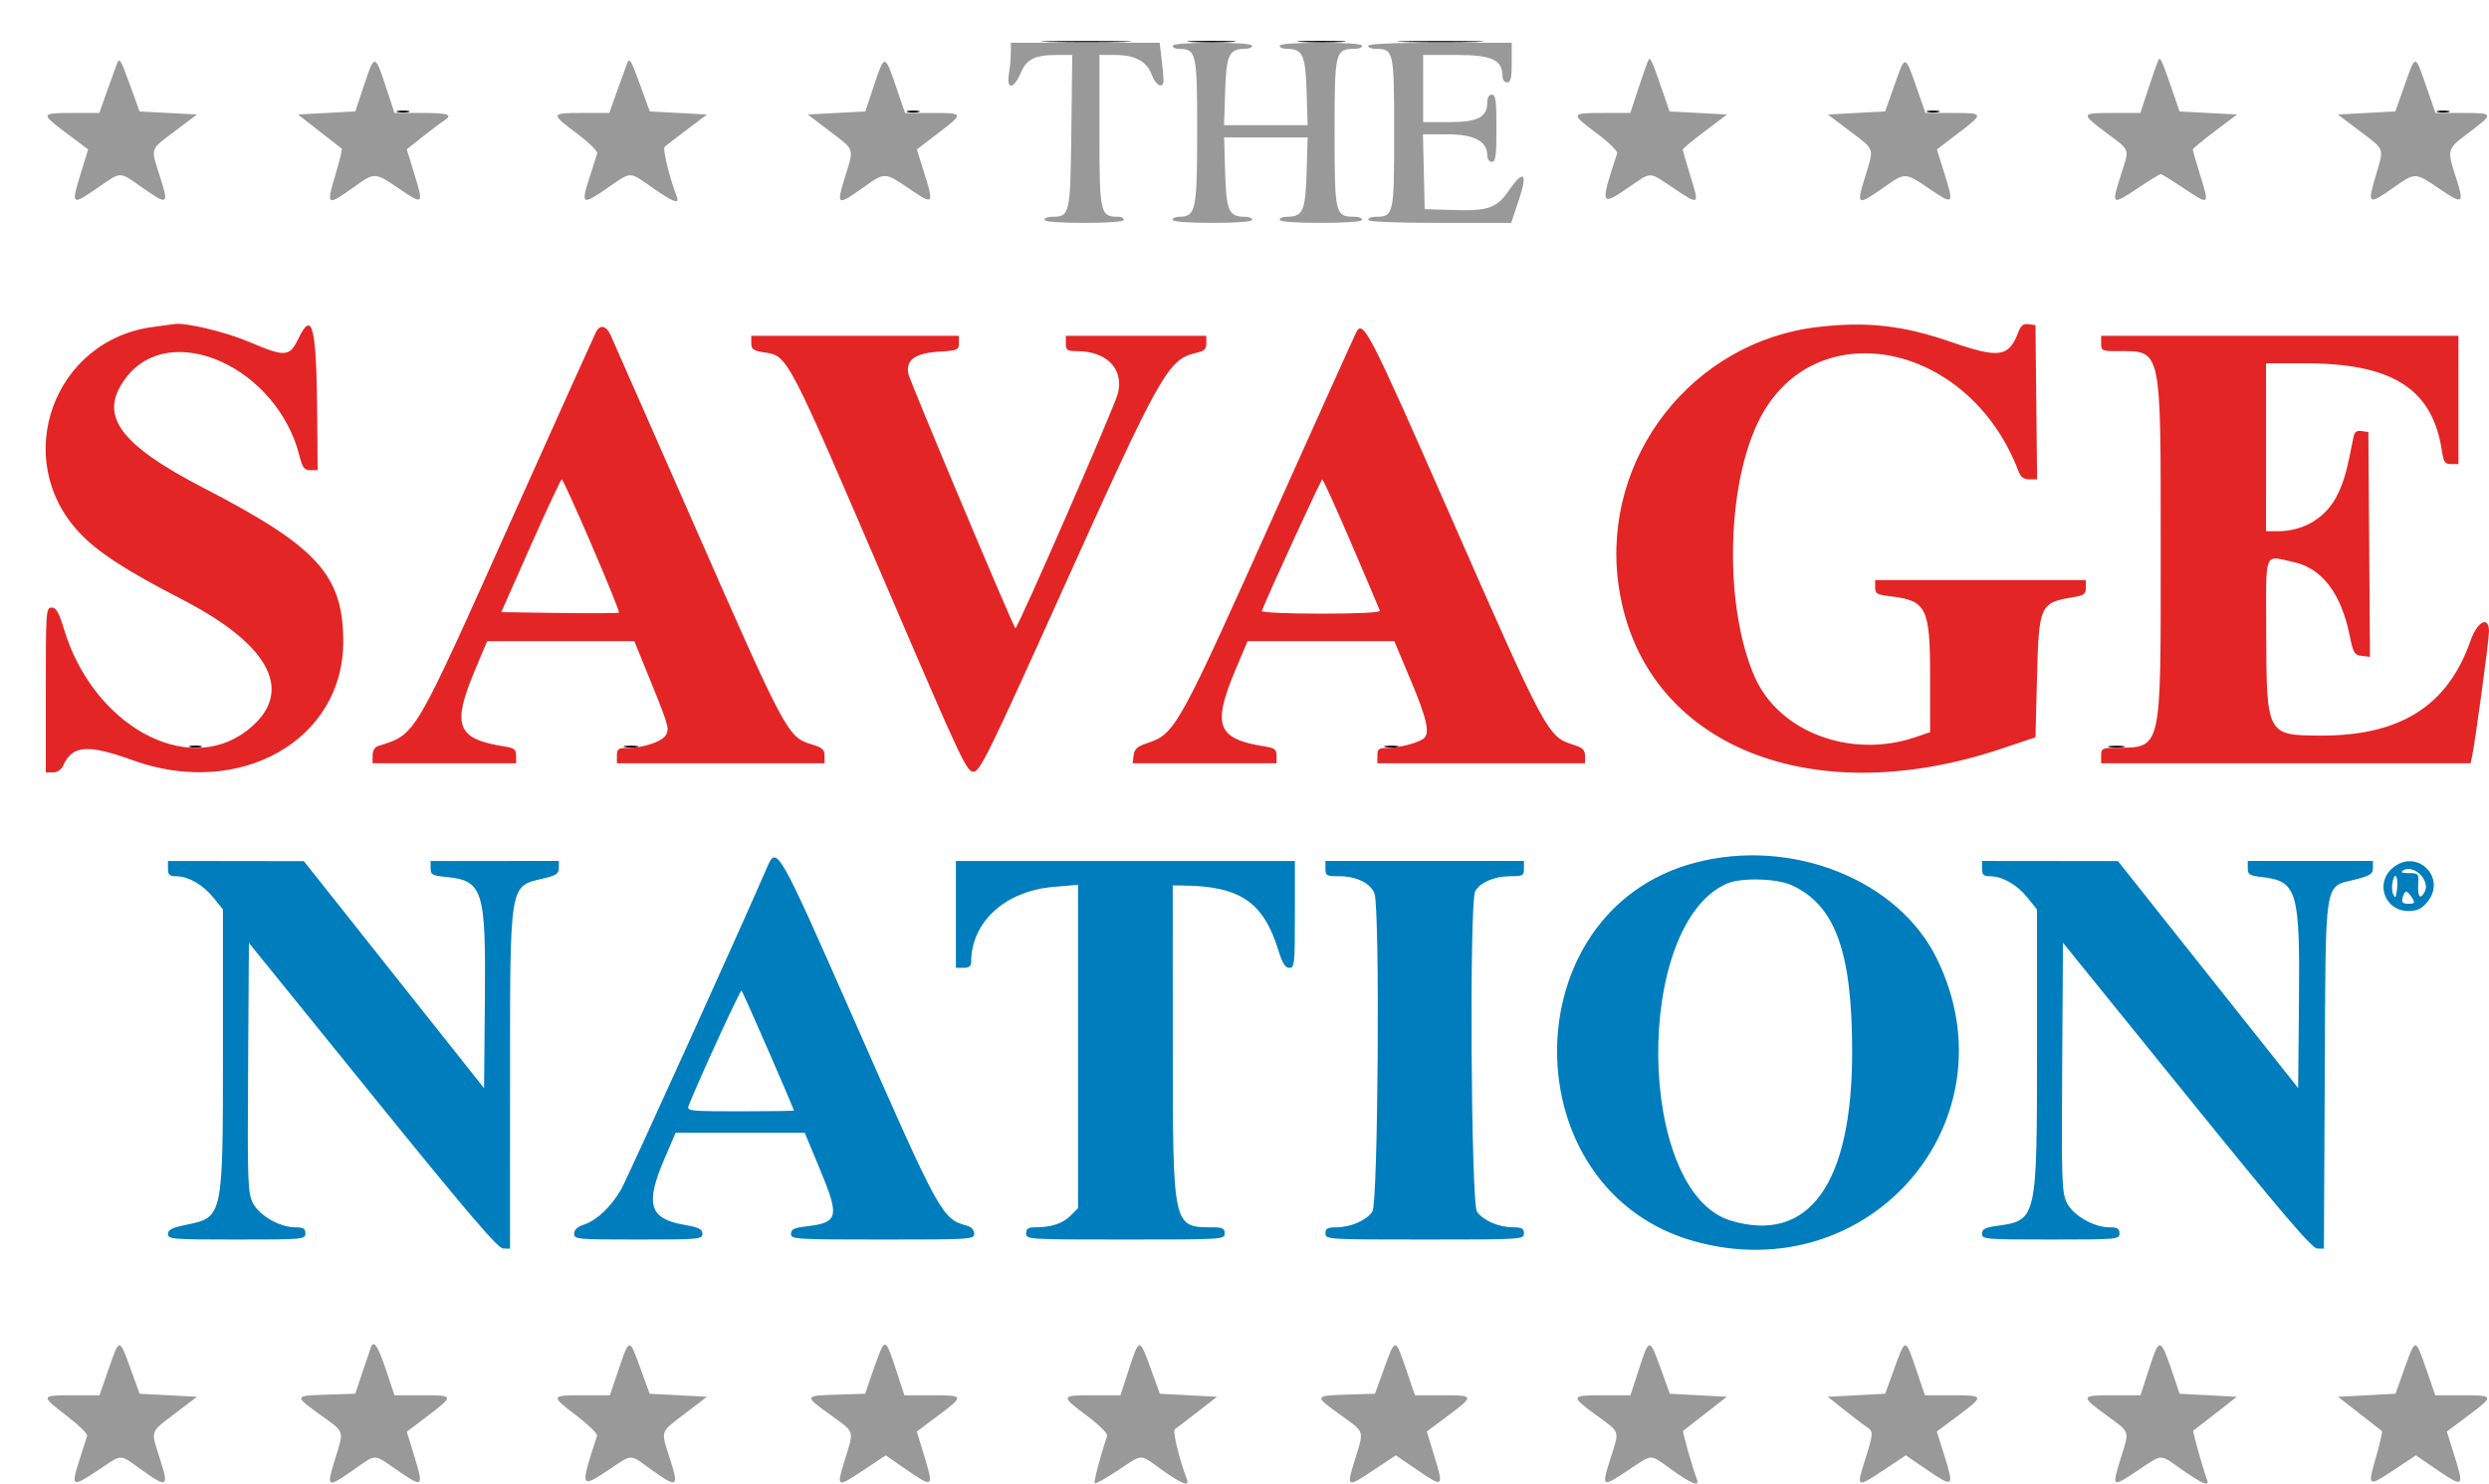
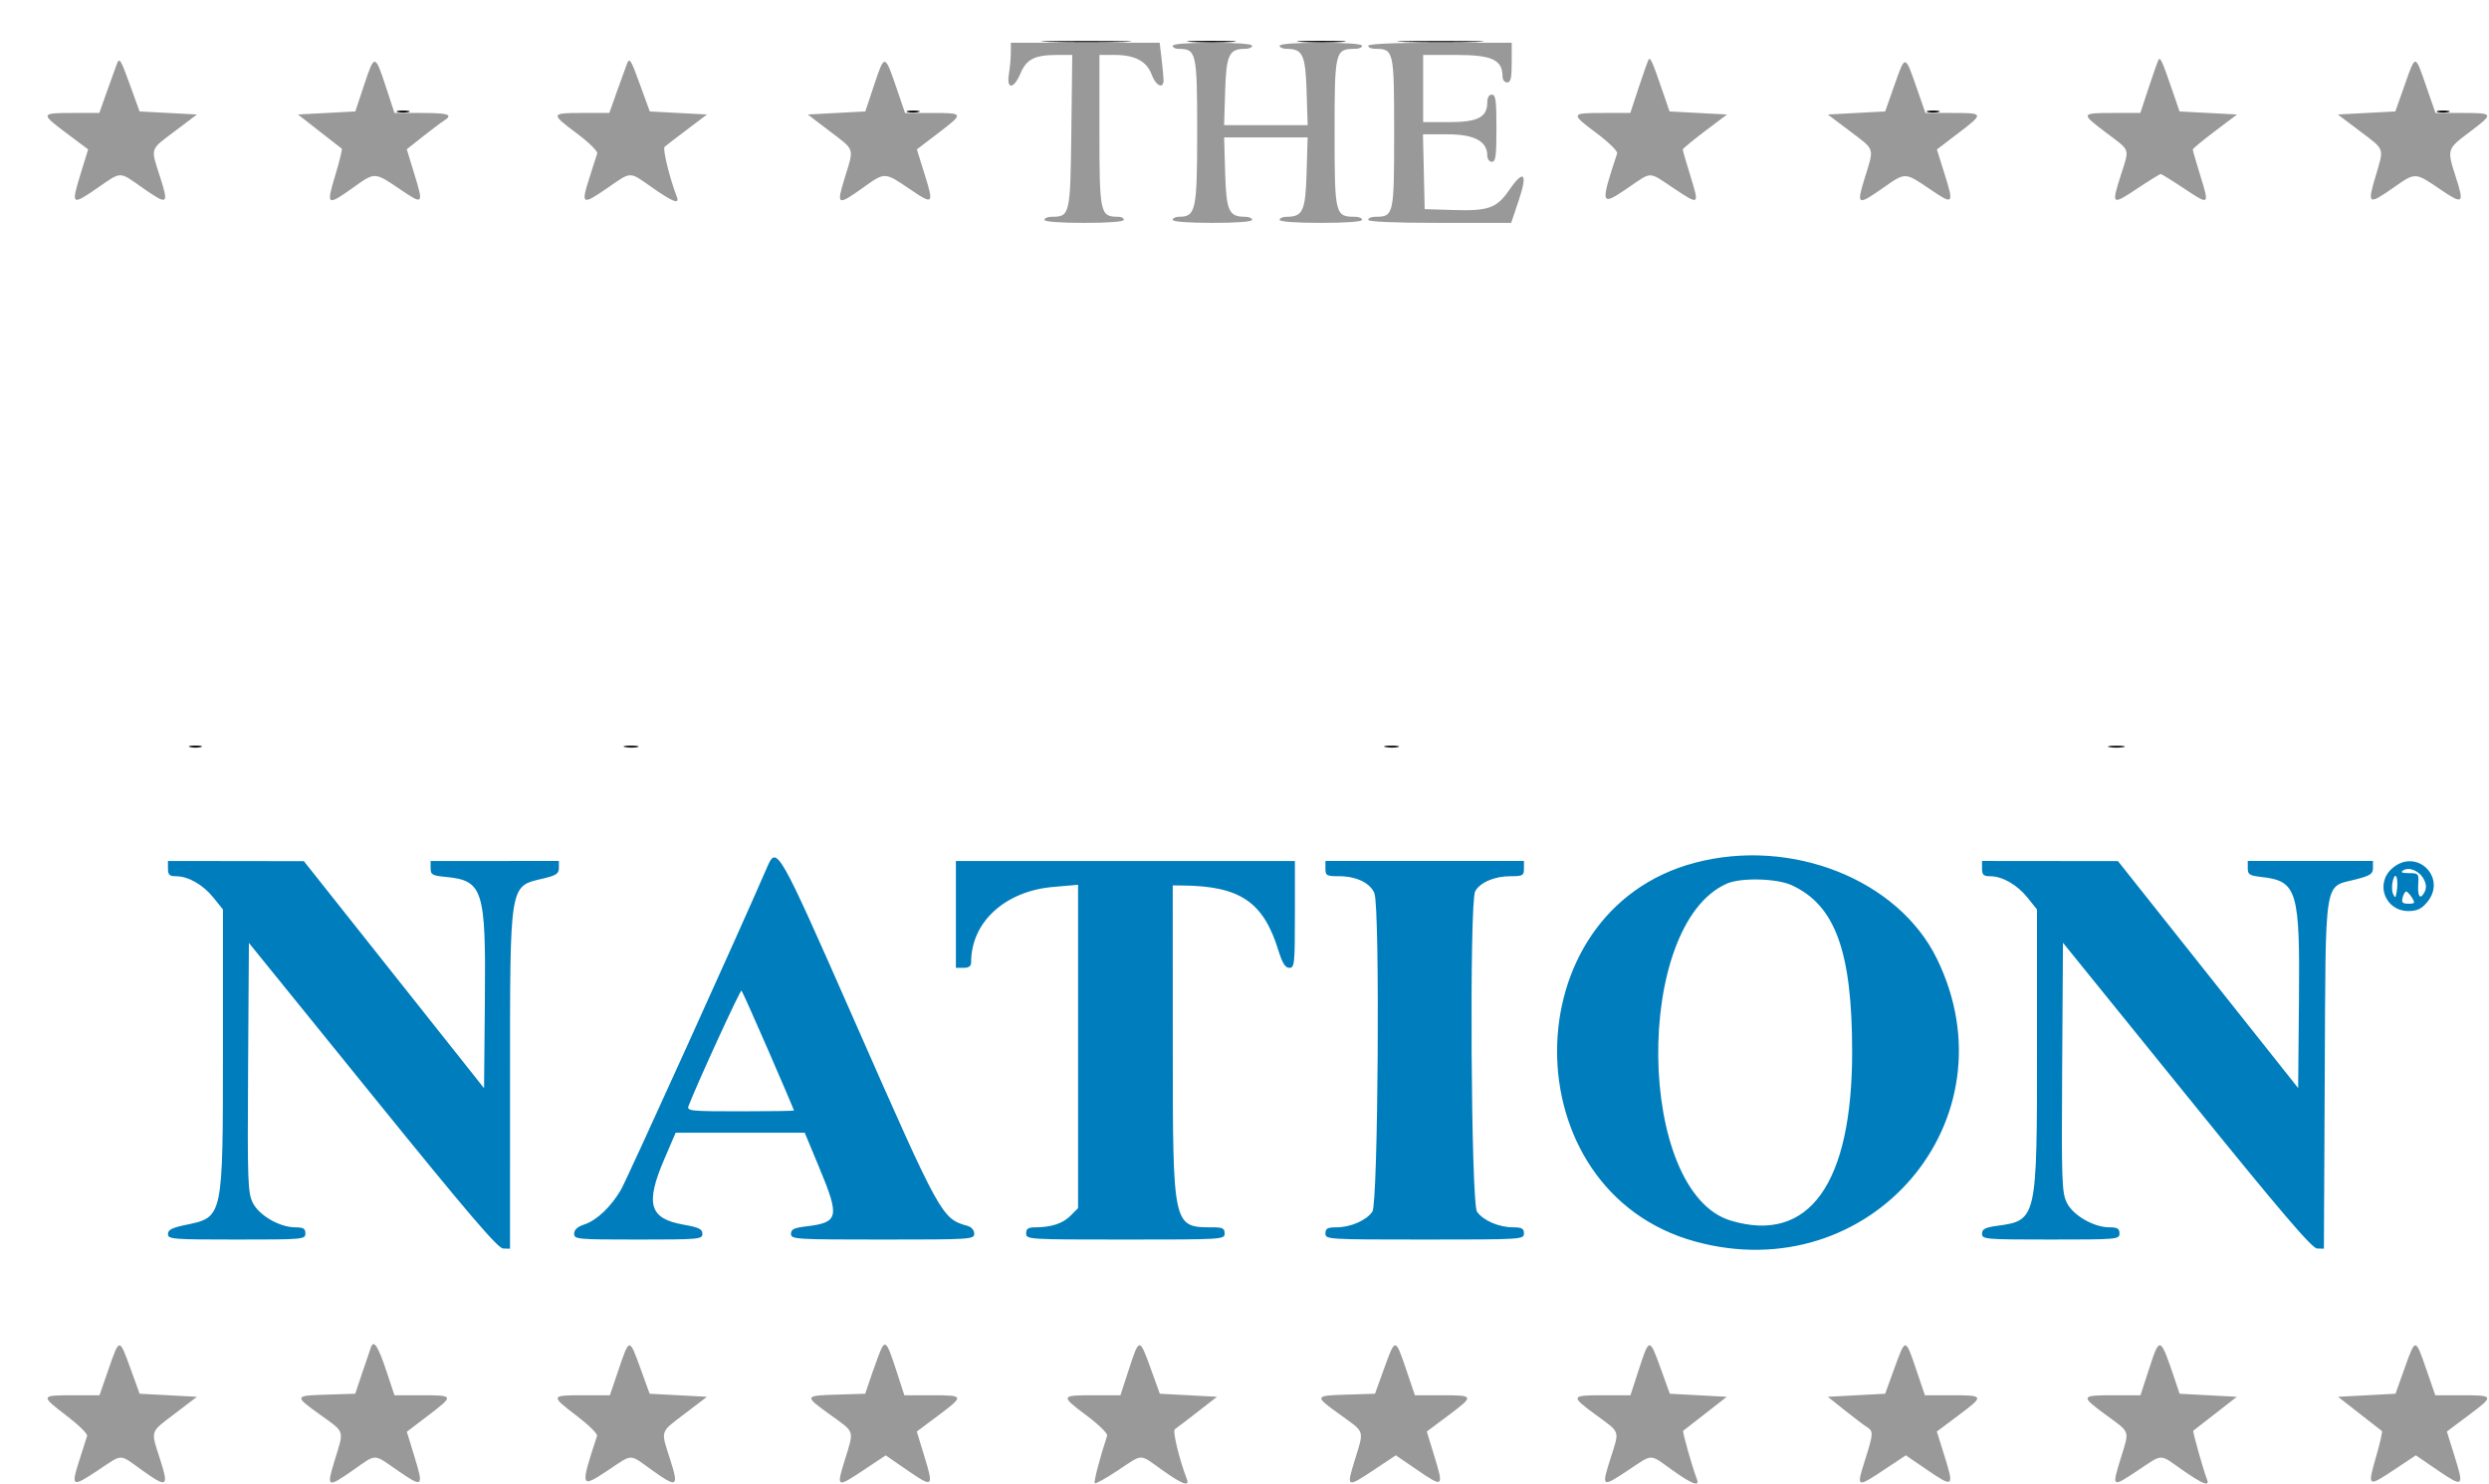
<svg xmlns="http://www.w3.org/2000/svg" version="1.1" id="svg" x="0px" y="0px" width="392.771px" height="234.177px" viewBox="0 0 392.771 234.177" enable-background="new 0 0 392.771 234.177" xml:space="preserve">
  <g id="svgg">
    <path id="path0" d="M165.69,6.625c3.262,0.084,8.467,0.084,11.567,0c3.099-0.084,0.43-0.152-5.932-0.152   C164.964,6.473,162.428,6.542,165.69,6.625 M188.092,6.623c1.801,0.093,4.62,0.092,6.265-0.002c1.646-0.093,0.173-0.17-3.273-0.169   C187.639,6.453,186.292,6.53,188.092,6.623 M205.442,6.623c1.8,0.093,4.619,0.092,6.265-0.002c1.645-0.093,0.173-0.17-3.273-0.169   C204.988,6.453,203.642,6.53,205.442,6.623 M221.834,6.625c3.13,0.084,8.118,0.084,11.085,0c2.967-0.085,0.406-0.154-5.69-0.153   C221.133,6.472,218.705,6.541,221.834,6.625 M62.771,17.682c0.464,0.121,1.223,0.121,1.687,0c0.464-0.122,0.084-0.221-0.844-0.221   C62.687,17.461,62.307,17.56,62.771,17.682 M143.253,17.682c0.464,0.121,1.223,0.121,1.687,0c0.464-0.122,0.084-0.221-0.844-0.221   C143.169,17.461,142.789,17.56,143.253,17.682 M304.217,17.682c0.464,0.121,1.223,0.121,1.687,0   c0.463-0.122,0.084-0.221-0.844-0.221C304.133,17.461,303.753,17.56,304.217,17.682 M384.699,17.682   c0.464,0.121,1.223,0.121,1.687,0c0.463-0.122,0.084-0.221-0.844-0.221S384.235,17.56,384.699,17.682 M30,117.923   c0.464,0.121,1.223,0.121,1.687,0c0.464-0.122,0.084-0.221-0.844-0.221C29.916,117.702,29.536,117.801,30,117.923 M98.68,117.931   c0.6,0.115,1.467,0.111,1.928-0.01c0.461-0.12-0.03-0.214-1.09-0.209S98.081,117.816,98.68,117.931 M218.68,117.931   c0.6,0.115,1.467,0.111,1.928-0.01c0.461-0.12-0.03-0.214-1.09-0.209S218.081,117.816,218.68,117.931 M332.892,117.93   c0.597,0.115,1.572,0.115,2.168,0c0.598-0.114,0.109-0.208-1.084-0.208C332.783,117.722,332.295,117.816,332.892,117.93    M275.073,135.293c1.133,0.102,2.868,0.101,3.855-0.003c0.987-0.103,0.06-0.187-2.061-0.185   C274.747,135.107,273.939,135.191,275.073,135.293" />
-     <path id="path1" fill="#E32526" d="M24.199,51.6C8.453,53.645,1.66,72.374,12.45,83.996c2.891,3.114,7.238,5.946,16.392,10.681   c14.117,7.301,17.766,14.818,10.051,20.703c-9.49,7.238-24.201-0.942-28.774-15.999c-0.828-2.727-1.254-3.477-1.973-3.477   c-0.879,0-0.917,0.543-0.917,13.012v13.012h1.127c0.729,0,1.318-0.418,1.665-1.18c1.424-3.125,3.876-3.29,10.943-0.737   c16.876,6.098,33.266-3.186,33.204-18.806c-0.042-10.438-4.079-14.878-21.935-24.126c-13.59-7.038-16.811-11.602-12.33-17.477   c7.025-9.21,23.834-1.62,27.352,12.351c0.48,1.904,0.753,2.264,1.718,2.264h1.147l-0.059-8.072   c-0.109-14.679-0.742-17.351-2.997-12.651c-1.363,2.843-2.092,2.891-7.686,0.5c-3.769-1.61-10.249-3.152-11.908-2.834   C27.337,51.186,25.866,51.384,24.199,51.6 M286.872,51.615c-19.778,2.302-34.051,20.556-31.518,40.309   c3.228,25.169,29.622,36.607,60.55,26.239l5.301-1.777l0.241-9.398c0.297-11.582,0.42-11.849,5.902-12.757   c1.518-0.251,1.809-0.489,1.809-1.482v-1.183H312.53h-16.626v1.138c0,1.006,0.279,1.171,2.419,1.424   c5.717,0.677,6.255,1.782,6.255,12.837v8.607l-2.289,0.782c-10.177,3.479-21.552-0.778-25.389-9.501   c-4.746-10.788-4.538-29.52,0.445-40.052c8.416-17.792,33.274-13.214,41.181,7.584c0.35,0.92,0.829,1.278,1.711,1.278h1.225   l-0.128-12.169l-0.129-12.169l-1.084-0.154c-0.815-0.115-1.211,0.182-1.598,1.205c-1.521,4.013-3.017,4.241-10.596,1.617   C300.319,51.358,294.618,50.714,286.872,51.615 M94.05,52.41c-0.243,0.463-6.028,13.313-12.855,28.554   c-16.136,36.02-15.447,34.844-21.556,36.807c-0.51,0.164-0.844,0.754-0.844,1.491v1.22H70.12h11.326v-1.183   c0-0.996-0.287-1.228-1.807-1.465c-7.606-1.188-8.392-3.249-4.643-12.166l1.871-4.453l11.614-0.005l11.614-0.005l0.739,1.807   c4.729,11.566,4.809,11.806,4.318,12.884c-0.519,1.137-3.54,2.176-6.329,2.176c-1.251,0-1.474,0.183-1.474,1.205v1.205h16.386   h16.385v-1.186c0-0.968-0.358-1.292-1.956-1.771c-3.875-1.161-4.06-1.506-18.925-35.356C102.487,66.795,96.69,53.62,96.356,52.892   C95.663,51.378,94.696,51.176,94.05,52.41 M214.042,52.41c-0.248,0.463-5.699,12.554-12.115,26.867   c-16.147,36.026-16.419,36.521-20.963,38.05c-1.506,0.507-1.961,0.923-2.08,1.902l-0.153,1.253h11.357h11.358v-1.183   c0-0.996-0.287-1.228-1.807-1.465c-7.606-1.188-8.401-3.271-4.65-12.17l1.878-4.457l11.578-0.001l11.578-0.001l2.583,6.144   c2.657,6.32,3.12,8.556,1.932,9.318c-1.081,0.693-3.913,1.4-5.622,1.403c-1.349,0.002-1.567,0.17-1.567,1.207v1.205h16.386h16.385   v-1.168c0-0.924-0.375-1.287-1.807-1.746c-4.128-1.322-4.189-1.435-19.903-37.207C216.13,52.406,215.106,50.415,214.042,52.41    M118.554,54.155c0,0.965,0.307,1.193,1.961,1.457c3.892,0.622,3.415-0.296,20.479,39.456   c10.818,25.203,11.607,26.867,12.672,26.747c1.009-0.114,2.531-3.22,13.521-27.598c16.186-35.903,17.109-37.54,21.761-38.561   c1.089-0.24,1.413-0.579,1.413-1.477v-1.167h-11.084h-11.084v1.205c0,1.054,0.209,1.205,1.677,1.205   c4.783,0,7.494,2.772,6.537,6.685c-0.504,2.059-15.915,37.359-16.18,37.062c-0.478-0.537-16.653-39.002-16.881-40.144   c-0.441-2.215,1.023-3.273,4.874-3.518c2.895-0.184,3.105-0.275,3.105-1.346v-1.149H134.94h-16.386V54.155 M331.566,54.217   c0,1.127,0.157,1.205,2.458,1.205c7.173,0,6.939-1.052,6.939,31.363c0,32.363,0.283,31.159-7.35,31.26   c-1.856,0.025-2.048,0.14-2.048,1.232v1.205h29.147h29.147l0.238-1.084c0.484-2.2,2.672-18.348,2.672-19.726   c0-2.553-1.836-1.611-2.929,1.503c-3.617,10.307-11.125,15.016-23.818,14.939c-8.312-0.051-8.369-0.161-8.406-16.234   c-0.031-13.28-0.457-12.183,4.324-11.157c4.443,0.953,7.488,4.934,8.832,11.546c0.571,2.819,0.749,3.119,1.922,3.258l1.292,0.153   l-0.127-17.744l-0.126-17.743l-1.067-0.152c-0.793-0.113-1.123,0.135-1.284,0.964c-1.016,5.224-1.427,6.73-2.425,8.883   c-1.727,3.722-5.306,5.967-9.513,5.967h-1.856V70.602V57.349h6.2c13.781,0,20.083,4.043,21.55,13.823   c0.268,1.785,0.476,2.081,1.462,2.081h1.15v-10.12V53.012h-28.193h-28.192V54.217 M93.391,86.095   c2.461,5.729,4.39,10.501,4.286,10.605c-0.103,0.104-4.326,0.13-9.384,0.058l-9.195-0.131l4.645-10.482   c2.555-5.765,4.764-10.479,4.909-10.474C88.797,75.675,90.929,80.366,93.391,86.095 M213.253,85.81   c2.386,5.569,4.41,10.336,4.498,10.592c0.1,0.289-3.43,0.465-9.317,0.465c-5.243,0-9.406-0.189-9.318-0.423   c0.947-2.493,9.345-20.779,9.54-20.771C208.799,75.679,210.867,80.241,213.253,85.81" />
    <path id="path2" fill="#007DBC" d="M121.025,136.952c-4.139,9.596-22.108,49.263-23.036,50.85c-1.58,2.706-3.824,4.832-5.78,5.479   c-1.08,0.355-1.607,0.833-1.607,1.456c0,0.885,0.458,0.927,10.121,0.927c9.609,0,10.12-0.046,10.12-0.913   c0-0.74-0.563-1.011-2.992-1.439c-5.393-0.95-6.063-3.266-3.005-10.385l1.774-4.131l10.184,0.003l10.184,0.003l2.289,5.502   c3.269,7.858,3.088,8.673-2.062,9.282c-1.913,0.227-2.396,0.465-2.396,1.181c0,0.854,0.682,0.897,14.458,0.897   c13.969,0,14.458-0.032,14.458-0.932c0-0.554-0.439-1.054-1.084-1.235c-4.031-1.129-4.218-1.467-17.707-32.118   C122.732,133.631,122.576,133.357,121.025,136.952 M267.47,136.184c-29.013,7.655-29.013,51.783,0,59.778   c27.689,7.63,50.625-19.192,38.172-44.637C299.53,138.838,282.706,132.165,267.47,136.184 M26.506,137.108   c0,0.977,0.238,1.205,1.252,1.205c1.95,0,4.27,1.322,5.918,3.372l1.505,1.873v22.165c0,26.589,0.039,26.405-5.866,27.625   c-2.169,0.448-2.809,0.777-2.809,1.447c0,0.81,0.723,0.868,10.843,0.868c10.522,0,10.844-0.029,10.844-0.964   c0-0.769-0.322-0.964-1.585-0.964c-2.483,0-5.751-1.895-6.734-3.904c-0.775-1.585-0.838-3.445-0.723-21.366l0.126-19.63   l19.518,24.106c15.039,18.573,19.767,24.113,20.603,24.137l1.084,0.03l0.003-26.385c0.003-31.663-0.142-30.773,5.222-32.047   c2.087-0.496,2.486-0.766,2.486-1.682v-1.09H78.072h-10.12v1.143c0,1.016,0.262,1.169,2.348,1.369   c5.948,0.572,6.38,1.944,6.214,19.719l-0.128,13.638l-14.217-17.92l-14.217-17.92l-10.723-0.015l-10.723-0.014V137.108    M150.843,144.337v8.434h1.205c0.876,0,1.205-0.258,1.205-0.946c0-6.257,5.345-11.158,12.892-11.818l3.975-0.348v25.526v25.527   l-1.211,1.212c-1.221,1.221-3.044,1.811-5.596,1.811c-1.064,0-1.385,0.223-1.385,0.964c0,0.944,0.321,0.964,15.662,0.964   c15.342,0,15.663-0.02,15.663-0.964c0-0.793-0.322-0.964-1.807-0.965c-6.408-0.002-6.37,0.171-6.379-29.035l-0.007-24.94   l1.567,0.016c9.062,0.091,12.74,2.581,15.102,10.225c0.632,2.043,1.087,2.771,1.733,2.771c0.813,0,0.875-0.604,0.875-8.434v-8.433   H177.59h-26.747V144.337 M209.157,137.108c0,1.109,0.175,1.205,2.192,1.205c2.691,0,4.926,1.091,5.539,2.705   c0.891,2.344,0.59,48.945-0.324,50.251c-0.976,1.392-3.459,2.466-5.705,2.466c-1.381,0-1.702,0.182-1.702,0.964   c0,0.944,0.321,0.964,15.662,0.964c15.342,0,15.663-0.02,15.663-0.964c0-0.782-0.321-0.964-1.702-0.964   c-2.246,0-4.73-1.074-5.705-2.466c-0.946-1.351-1.218-48.837-0.29-50.573c0.743-1.388,3.041-2.383,5.504-2.383   c2.018,0,2.193-0.096,2.193-1.205v-1.204h-15.663h-15.662V137.108 M312.771,137.108c0,0.977,0.237,1.205,1.253,1.205   c1.949,0,4.269,1.322,5.917,3.372l1.505,1.873v22.212c0,26.709-0.036,26.867-6.274,27.725c-1.925,0.265-2.4,0.513-2.4,1.249   c0,0.876,0.498,0.919,10.843,0.919c10.522,0,10.844-0.029,10.844-0.964c0-0.769-0.321-0.964-1.585-0.964   c-2.483,0-5.751-1.895-6.734-3.904c-0.774-1.585-0.838-3.445-0.723-21.377l0.126-19.642l19.518,24.119   c14.899,18.41,19.771,24.126,20.588,24.148l1.069,0.029l0.135-27.435c0.157-31.713-0.184-29.554,4.88-30.856   c2.317-0.597,2.727-0.867,2.727-1.808v-1.105h-9.88h-9.879v1.142c0,0.992,0.277,1.173,2.124,1.381   c5.686,0.641,6.121,2.082,5.956,19.695l-0.128,13.626l-14.218-17.911l-14.217-17.911l-10.723-0.011l-10.723-0.011V137.108    M377.521,137.046c-2.791,2.401-1.159,6.761,2.53,6.761c1.323,0,2.043-0.329,2.902-1.328   C386.277,138.616,381.384,133.723,377.521,137.046 M382.499,138.815c0.399,0.785,0.423,1.4,0.081,2.039   c-0.673,1.258-1.11,0.651-0.977-1.353c0.107-1.587,0.035-1.67-1.468-1.677c-1.116-0.005-1.382-0.134-0.901-0.438   C380.196,136.777,381.826,137.491,382.499,138.815 M378.191,140.843c-0.167,0.953-0.236,0.982-0.568,0.24   c-0.208-0.464-0.207-1.44,0.002-2.168C378.082,137.321,378.536,138.869,378.191,140.843 M282.69,139.71   c6.911,3.138,9.583,10.475,9.585,26.314c0.003,20.839-6.822,30.345-19.136,26.656c-14.942-4.477-15.426-46.743-0.609-53.215   C274.718,138.509,280.345,138.645,282.69,139.71 M380.611,141.687c0.54,0.864,0.48,0.964-0.562,0.964   c-0.926,0-1.111-0.197-0.912-0.964c0.14-0.53,0.393-0.964,0.562-0.964C379.87,140.723,380.28,141.157,380.611,141.687    M121.271,165.878c2.217,5.105,4.03,9.34,4.03,9.412c0,0.073-3.818,0.132-8.485,0.132c-7.883,0-8.462-0.06-8.162-0.844   c1.359-3.544,8.173-18.394,8.356-18.211C117.137,156.494,119.054,160.774,121.271,165.878" />
    <path id="path3" fill="#9A999A" d="M159.513,8.313c-0.003,0.862-0.14,2.38-0.304,3.374c-0.413,2.498,0.771,2.418,1.839-0.124   c0.936-2.229,2.25-2.888,5.754-2.888h2.402l-0.144,12.087c-0.158,13.214-0.214,13.455-3.128,13.455   c-0.612,0-1.113,0.217-1.113,0.482c0,0.296,2.41,0.482,6.265,0.482c3.856,0,6.265-0.186,6.265-0.482   c0-0.265-0.385-0.482-0.856-0.482c-2.9,0-2.999-0.447-2.999-13.521V8.675h2.434c3.184,0,5.055,1.005,5.823,3.128   c0.635,1.757,1.867,2.319,1.859,0.848c-0.002-0.464-0.141-1.982-0.308-3.374l-0.304-2.53h-11.74h-11.74L159.513,8.313    M185.06,7.229c0,0.265,0.386,0.482,0.857,0.482c2.883,0,2.999,0.502,2.999,13.039c0,12.511-0.205,13.467-2.892,13.467   c-0.53,0-0.964,0.217-0.964,0.482c0,0.296,2.41,0.482,6.265,0.482c3.856,0,6.265-0.186,6.265-0.482c0-0.265-0.5-0.482-1.112-0.482   c-2.558,0-2.971-0.913-3.146-6.948l-0.162-5.582h6.589h6.589l-0.162,5.582c-0.175,6.035-0.588,6.948-3.146,6.948   c-0.612,0-1.112,0.217-1.112,0.482c0,0.297,2.49,0.482,6.506,0.482s6.506-0.185,6.506-0.482c0-0.265-0.494-0.482-1.098-0.482   c-3.161,0-3.24-0.322-3.24-13.253c0-12.931,0.079-13.253,3.24-13.253c0.604,0,1.098-0.217,1.098-0.482   c0-0.298-2.49-0.482-6.506-0.482s-6.506,0.184-6.506,0.482c0,0.265,0.5,0.482,1.112,0.482c2.532,0,2.971,0.935,3.147,6.707   l0.163,5.341h-6.591h-6.591l0.163-5.341c0.176-5.772,0.615-6.707,3.147-6.707c0.612,0,1.112-0.217,1.112-0.482   c0-0.297-2.409-0.482-6.265-0.482C187.47,6.747,185.06,6.932,185.06,7.229 M215.904,7.229c0,0.265,0.5,0.482,1.112,0.482   c2.93,0,2.984,0.241,2.984,13.253c0,13.012-0.054,13.253-2.984,13.253c-0.612,0-1.112,0.217-1.112,0.482   c0,0.307,4.081,0.482,11.281,0.482h11.282l1.215-3.615c1.437-4.271,0.775-4.912-1.563-1.514c-1.924,2.797-3.255,3.269-8.747,3.1   l-4.553-0.14l-0.135-5.904l-0.135-5.903h3.892c4.221,0,6.258,1.091,6.258,3.351c0,0.555,0.316,0.986,0.723,0.986   c0.598,0,0.723-0.91,0.723-5.301c0-4.391-0.125-5.301-0.723-5.301c-0.45,0-0.723,0.455-0.723,1.205   c0,2.362-1.481,3.132-6.024,3.132h-4.097v-5.301V8.675h5.267c5.63,0,7.263,0.773,7.263,3.438c0,0.495,0.326,0.899,0.723,0.899   c0.569,0,0.723-0.669,0.723-3.132V6.747h-11.325C220,6.747,215.904,6.921,215.904,7.229 M18.43,10.12   c-0.25,0.663-0.973,2.669-1.606,4.458l-1.153,3.253H11.45c-5.084,0-5.107,0.085-0.881,3.248l3.34,2.499l-1.204,3.921   c-1.5,4.886-1.396,4.975,2.602,2.219c3.95-2.724,3.402-2.72,7.21-0.057c3.978,2.78,4.153,2.671,2.75-1.709   c-1.513-4.723-1.673-4.224,2.323-7.242l3.494-2.638l-4.528-0.241l-4.528-0.241l-1.572-4.337C19.035,9.33,18.841,9.031,18.43,10.12    M57.486,13.331l-1.418,4.259l-4.523,0.241l-4.523,0.241l3.357,2.624c1.846,1.443,3.445,2.689,3.554,2.768   c0.109,0.08-0.358,1.989-1.038,4.244c-1.437,4.763-1.302,4.853,2.852,1.889c3.451-2.463,3.335-2.468,7.432,0.314   c3.62,2.458,3.686,2.386,2.212-2.429l-1.2-3.92l2.483-1.968c1.365-1.082,2.862-2.207,3.326-2.499   c1.58-0.996,0.847-1.264-3.454-1.264h-4.298l-1.304-3.976C59.179,8.477,59.105,8.466,57.486,13.331 M98.919,10.12   c-0.254,0.663-0.98,2.669-1.613,4.458l-1.153,3.253h-4.221c-5.087,0-5.109,0.084-0.861,3.262c1.847,1.383,3.274,2.787,3.17,3.12   c-0.104,0.334-0.663,2.084-1.241,3.89c-1.346,4.205-1.141,4.324,2.789,1.615c3.948-2.723,3.406-2.717,7.179-0.079   c3.248,2.27,4.315,2.667,3.84,1.43c-1.154-3.007-2.273-7.594-1.927-7.896c0.231-0.202,1.83-1.432,3.553-2.734l3.132-2.367   l-4.515-0.241l-4.515-0.241l-1.578-4.337C99.526,9.317,99.337,9.027,98.919,10.12 M137.968,13.331l-1.418,4.259l-4.54,0.241   l-4.54,0.241l3.478,2.651c4.012,3.058,3.844,2.532,2.357,7.349c-1.348,4.372-1.185,4.457,2.924,1.525   c3.451-2.463,3.335-2.468,7.432,0.314c3.628,2.464,3.735,2.347,2.237-2.44l-1.216-3.888l3.295-2.515   c4.189-3.196,4.178-3.237-0.906-3.237h-4.254l-1.358-3.976C139.623,8.481,139.584,8.475,137.968,13.331 M260.144,9.436   c-0.141,0.244-0.845,2.233-1.565,4.419l-1.309,3.976h-4.298c-5.169,0-5.192,0.079-0.938,3.262c1.848,1.383,3.27,2.787,3.159,3.12   c-2.703,8.157-2.632,8.402,1.602,5.509c3.979-2.719,3.239-2.718,7.313-0.009c4.101,2.727,4.087,2.738,2.618-2.021   c-0.651-2.11-1.184-3.951-1.184-4.09s1.572-1.441,3.494-2.892l3.494-2.638l-4.535-0.241l-4.536-0.241l-1.076-3.132   C260.734,9.658,260.421,8.956,260.144,9.436 M298.968,13.384l-1.485,4.206l-4.525,0.241l-4.524,0.241l3.494,2.638   c4.006,3.026,3.84,2.504,2.341,7.362c-1.346,4.364-1.197,4.442,2.955,1.539c3.5-2.446,3.347-2.453,7.401,0.3   c3.628,2.464,3.735,2.347,2.239-2.436l-1.216-3.884l3.305-2.518c4.188-3.193,4.176-3.242-0.889-3.242h-4.226l-1.387-3.976   C300.605,8.561,300.668,8.57,298.968,13.384 M340.626,9.436c-0.141,0.244-0.845,2.233-1.565,4.419l-1.309,3.976h-4.298   c-5.123,0-5.147,0.065-1.134,3.089c3.947,2.975,3.737,2.368,2.34,6.771c-1.494,4.704-1.429,4.753,2.678,2.022   c1.855-1.234,3.487-2.243,3.626-2.243s1.771,1.009,3.626,2.243c4.102,2.727,4.086,2.738,2.618-2.021   c-0.651-2.11-1.184-3.951-1.184-4.09s1.571-1.441,3.493-2.892l3.494-2.638l-4.535-0.241l-4.535-0.241l-1.076-3.132   C341.216,9.658,340.903,8.956,340.626,9.436 M379.467,13.414l-1.479,4.176l-4.536,0.241l-4.536,0.241l3.494,2.638   c3.986,3.01,3.821,2.533,2.459,7.129c-1.317,4.442-1.146,4.556,2.759,1.827c3.584-2.505,3.421-2.511,7.479,0.245   c3.57,2.425,3.787,2.258,2.453-1.884c-1.445-4.49-1.45-4.471,2.066-7.121c3.986-3.004,3.961-3.075-1.079-3.075h-4.222l-1.436-4.139   C381.077,8.46,381.216,8.472,379.467,13.414 M17.123,216.145l-1.42,4.096h-4.237c-5.101,0-5.117,0.061-0.889,3.286   c1.841,1.404,3.267,2.811,3.17,3.127c-0.098,0.316-0.651,2.053-1.229,3.859c-1.346,4.205-1.163,4.307,2.892,1.61   c4.065-2.703,3.297-2.699,7.032-0.034c3.957,2.824,4.229,2.657,2.825-1.728c-1.5-4.682-1.662-4.179,2.339-7.228l3.478-2.651   l-4.524-0.241L22.035,220l-1.442-3.976C18.82,211.134,18.86,211.132,17.123,216.145 M58.553,212.62   c-0.13,0.348-0.744,2.151-1.366,4.007L56.058,220l-4.415,0.139c-5.277,0.165-5.281,0.18-1.041,3.234   c3.861,2.782,3.708,2.291,2.221,7.109c-1.344,4.358-1.194,4.439,2.916,1.566c3.757-2.626,3.091-2.634,7.027,0.08   c3.997,2.756,4.121,2.651,2.629-2.221l-1.195-3.904l3.306-2.52c4.196-3.198,4.183-3.242-0.96-3.242h-4.298l-1.282-3.85   C59.677,212.521,58.99,211.447,58.553,212.62 M97.632,216.145l-1.39,4.096h-4.266c-5.131,0-5.148,0.06-0.917,3.286   c1.841,1.404,3.262,2.811,3.158,3.127c-2.689,8.184-2.641,8.339,1.675,5.469c4.064-2.703,3.297-2.699,7.032-0.034   c3.957,2.824,4.229,2.657,2.825-1.728c-1.5-4.682-1.662-4.179,2.339-7.228l3.478-2.651l-4.524-0.241L102.517,220l-1.442-3.976   C99.301,211.132,99.335,211.131,97.632,216.145 M138.593,214.096c-0.42,1.127-1.056,2.916-1.413,3.976L136.532,220l-4.411,0.139   c-5.272,0.165-5.277,0.18-1.037,3.234c3.861,2.782,3.708,2.291,2.221,7.109c-1.353,4.384-1.298,4.411,3.092,1.492l3.374-2.244   l3.368,2.323c4.116,2.838,4.235,2.744,2.733-2.163l-1.2-3.922l3.326-2.49c4.219-3.157,4.195-3.237-0.98-3.237h-4.308l-1.334-4.096   C139.848,211.45,139.638,211.296,138.593,214.096 M178.142,216.145l-1.334,4.096H172.5c-5.18,0-5.202,0.078-0.948,3.262   c1.848,1.383,3.27,2.787,3.159,3.12c-1.143,3.448-2.147,7.306-1.953,7.501c0.134,0.133,1.761-0.767,3.616-2.001   c4.067-2.705,3.35-2.697,7.025-0.075c3.151,2.249,4.378,2.7,3.891,1.43c-1.204-3.136-2.283-7.609-1.899-7.868   c0.251-0.17,1.851-1.393,3.557-2.718l3.1-2.41l-4.514-0.241L183.02,220l-1.434-3.976   C179.815,211.116,179.779,211.117,178.142,216.145 M218.414,216.024L216.979,220l-4.393,0.139c-5.254,0.165-5.259,0.181-1.02,3.234   c3.861,2.782,3.708,2.291,2.221,7.109c-1.353,4.385-1.298,4.411,3.097,1.488l3.378-2.246l3.38,2.309   c4.126,2.82,4.211,2.753,2.712-2.143l-1.2-3.922l3.326-2.49c4.216-3.154,4.191-3.237-0.938-3.237h-4.266l-1.39-4.096   C220.181,211.124,220.182,211.124,218.414,216.024 M258.624,216.145l-1.334,4.096h-4.308c-5.143,0-5.192,0.128-1.183,3.072   c3.956,2.905,3.775,2.39,2.379,6.788c-1.494,4.704-1.429,4.753,2.678,2.022c4.067-2.705,3.35-2.697,7.025-0.075   c3.15,2.249,4.378,2.7,3.891,1.43c-0.719-1.873-2.321-7.518-2.164-7.627c0.096-0.067,1.686-1.302,3.532-2.745l3.356-2.624   l-4.497-0.241L263.502,220l-1.434-3.976C260.297,211.116,260.261,211.117,258.624,216.145 M298.925,216.024L297.483,220   l-4.525,0.241l-4.524,0.241l2.65,2.115c1.458,1.163,3.03,2.353,3.494,2.646c1.087,0.684,1.069,1-0.31,5.341   c-1.357,4.275-1.29,4.304,3.098,1.386l3.378-2.246l3.38,2.309c4.132,2.824,4.263,2.72,2.734-2.166l-1.22-3.901l3.325-2.488   c4.214-3.154,4.19-3.237-0.938-3.237h-4.267l-1.39-4.096C300.665,211.131,300.699,211.132,298.925,216.024 M339.106,216.145   l-1.334,4.096h-4.309c-5.143,0-5.192,0.128-1.183,3.072c3.953,2.903,3.769,2.38,2.401,6.81c-1.456,4.718-1.444,4.726,2.655,2   c4.065-2.703,3.327-2.696,7.076-0.075c3.186,2.228,4.313,2.667,3.869,1.507c-0.619-1.612-2.312-7.633-2.173-7.724   c0.085-0.056,1.665-1.282,3.511-2.725l3.356-2.624l-4.515-0.241L343.949,220l-0.648-1.928   C340.861,210.813,340.844,210.805,339.106,216.145 M379.435,216.024l-1.42,3.976l-4.531,0.241l-4.533,0.241l3.355,2.624   c1.847,1.443,3.45,2.693,3.565,2.778c0.114,0.085-0.294,1.894-0.908,4.018c-1.396,4.831-1.337,4.876,2.833,2.103l3.43-2.281   l3.381,2.309c4.132,2.824,4.263,2.72,2.733-2.166l-1.22-3.901l3.325-2.488c4.212-3.152,4.188-3.237-0.911-3.237h-4.237l-1.42-4.096   C381.14,211.132,381.181,211.134,379.435,216.024" />
  </g>
</svg>